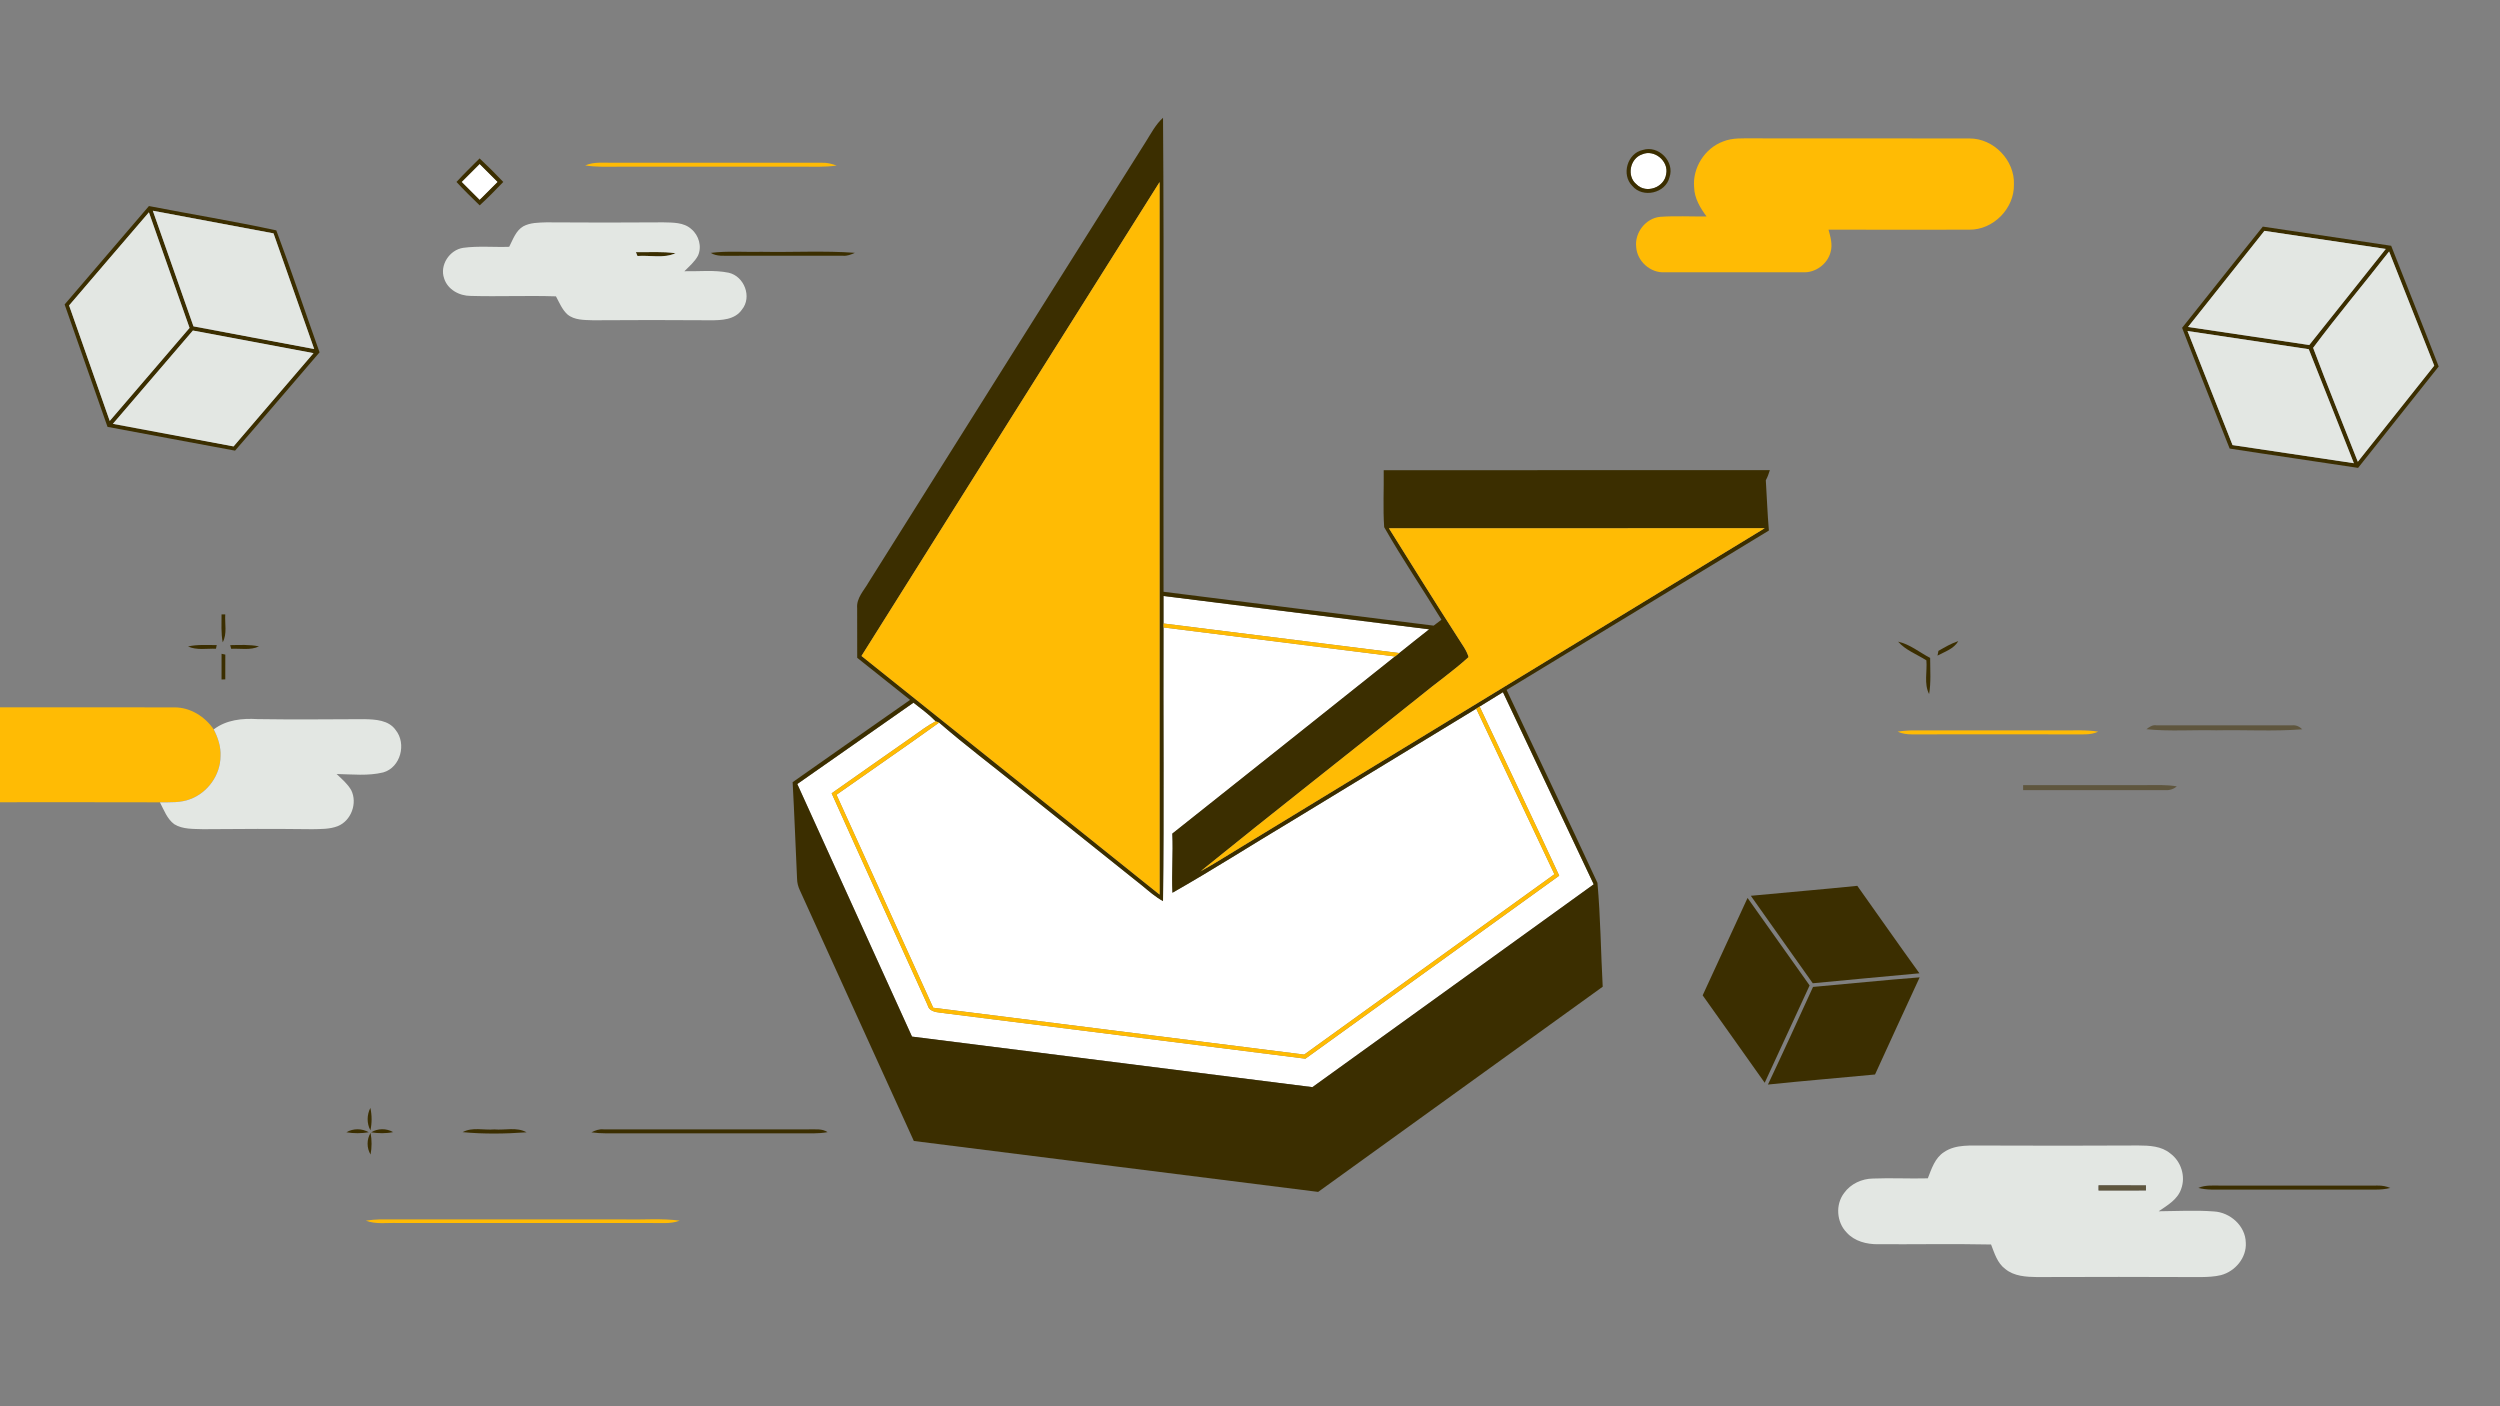
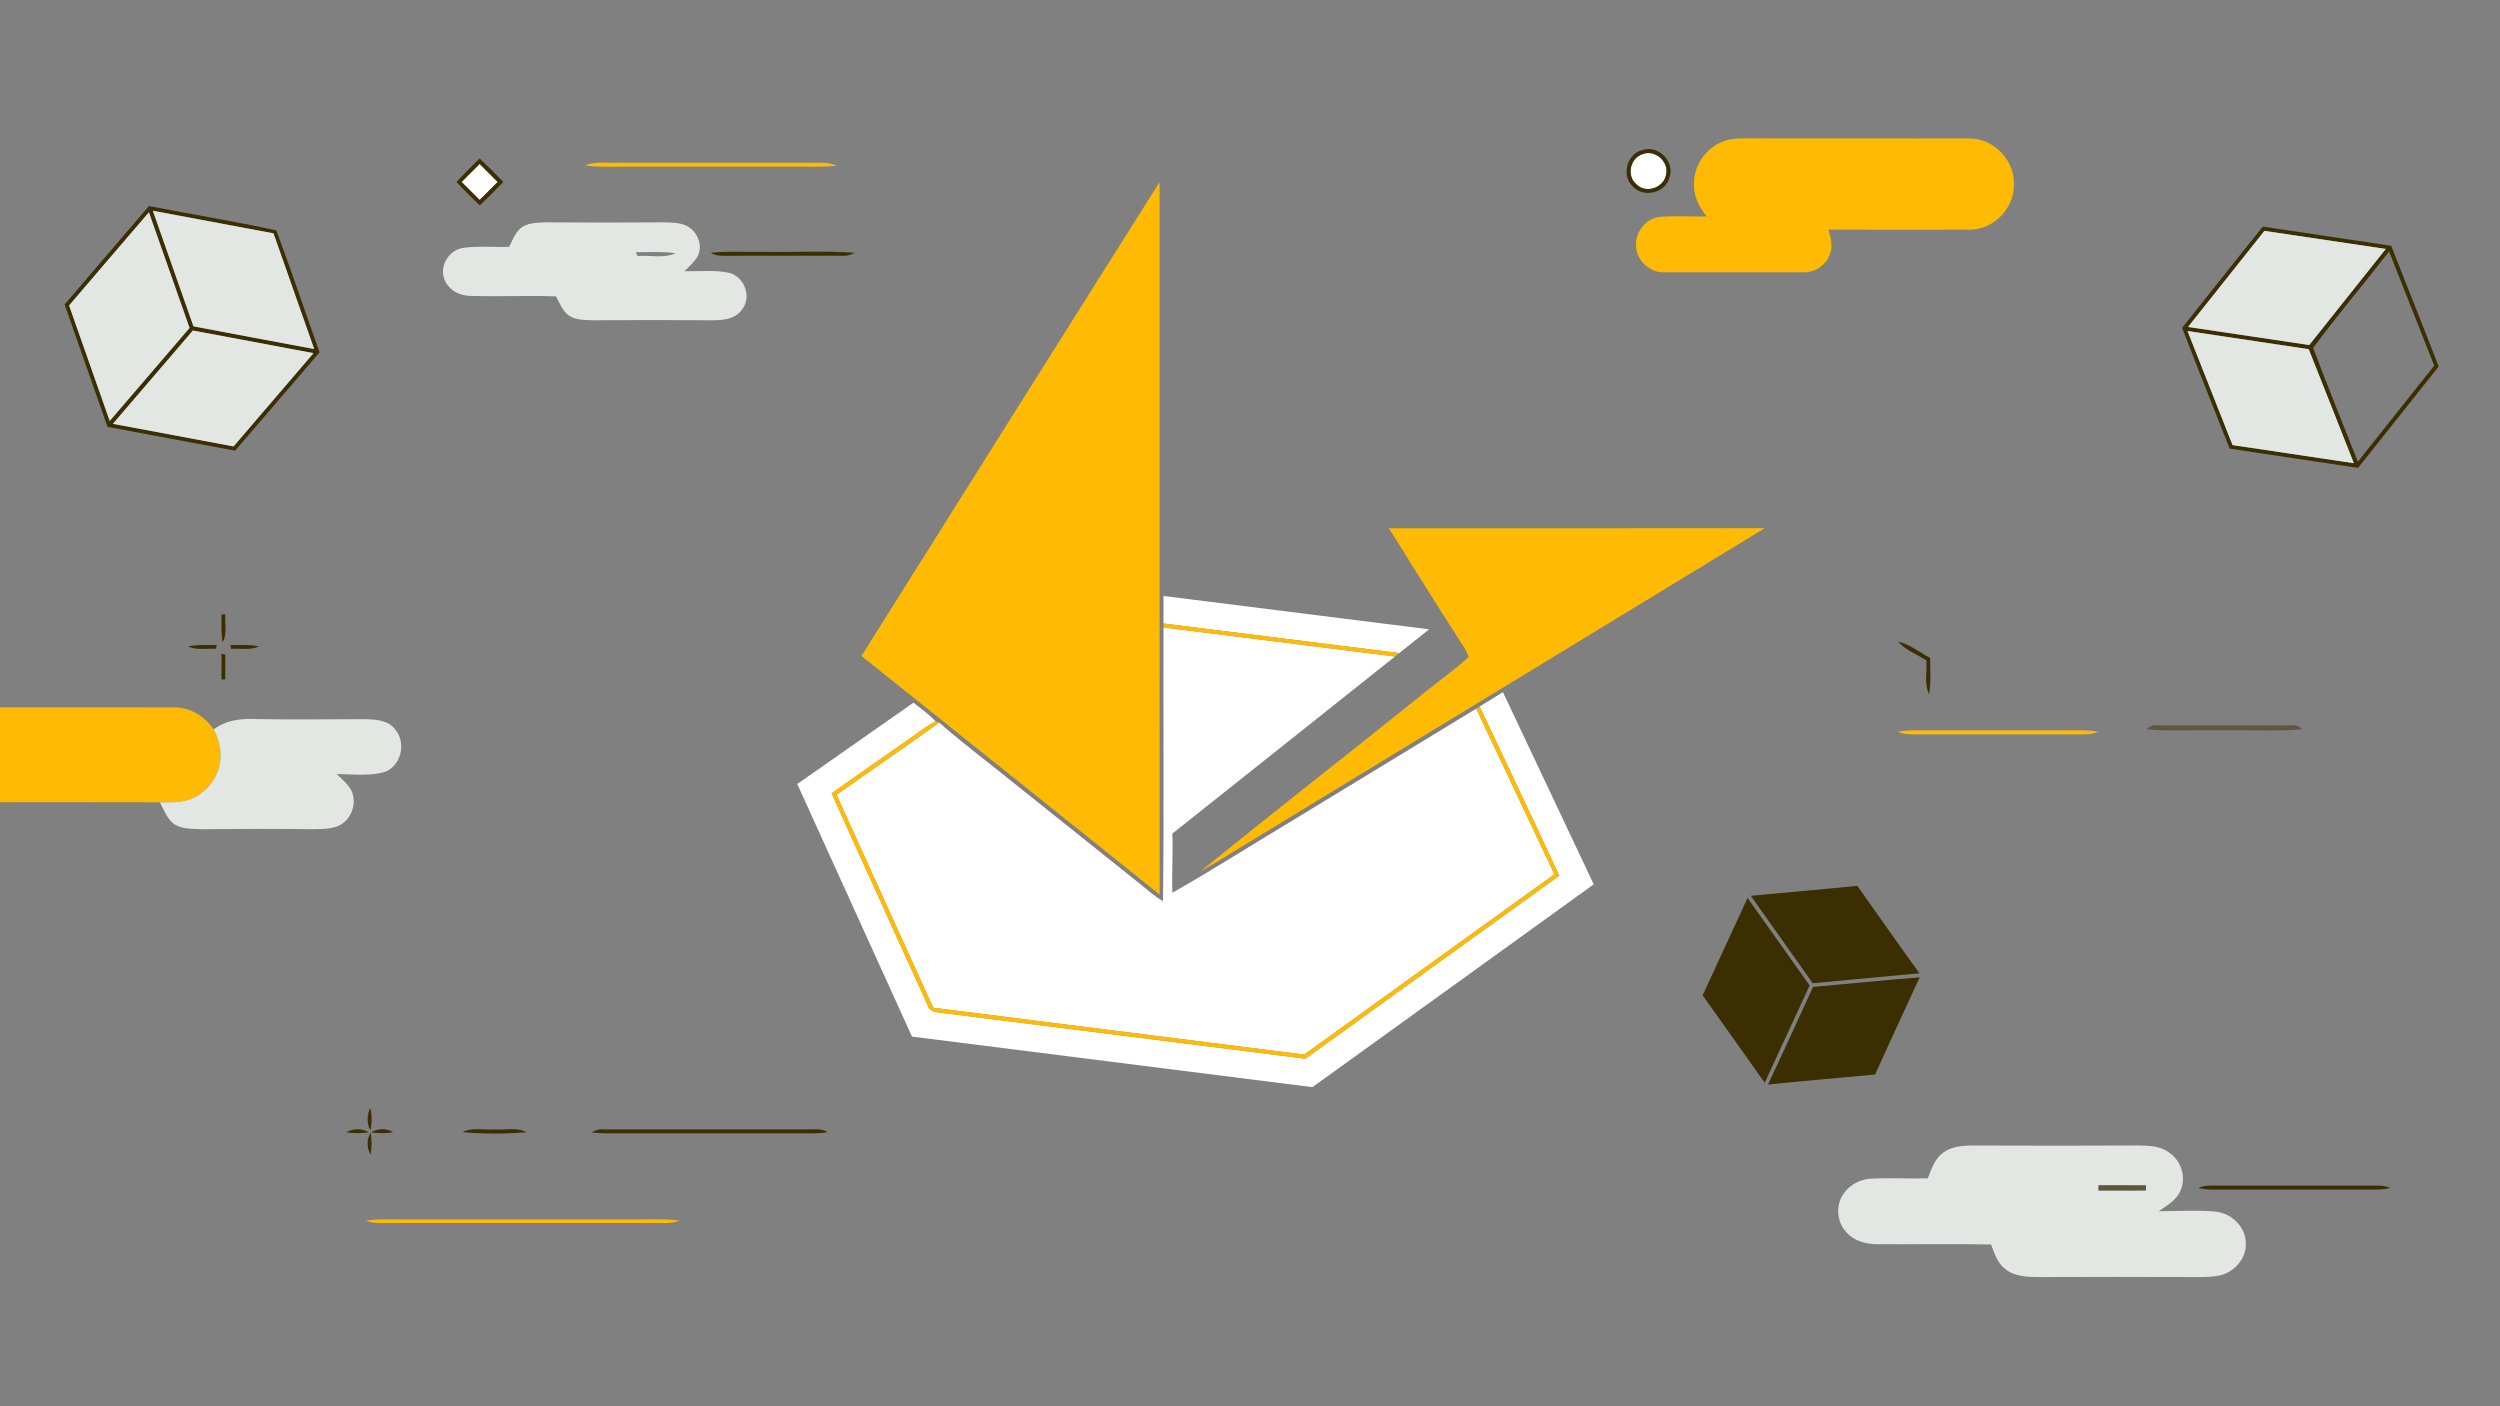
<svg xmlns="http://www.w3.org/2000/svg" width="1920" height="1080" viewBox="0 0 1920 1080" fill="none">
  <rect x="0" y="0" width="1920" height="1080" fill="#808080" stroke="none" />
  <g clip-path="url(#clip0_3061_2910)">
    <path d="M1261.13 118.54C1270.5 114.368 1281.85 123.83 1279.61 133.792C1278.19 143.993 1264.26 149.083 1256.87 141.617C1249.08 135.369 1251.74 121.694 1261.13 118.54Z" fill="white" />
    <path d="M368.356 125.906C372.991 130.498 377.607 135.129 382.222 139.741C377.607 144.352 372.991 148.984 368.356 153.575C363.741 148.964 359.126 144.352 354.511 139.741C359.126 135.129 363.741 130.518 368.356 125.906Z" fill="white" />
    <path d="M893.569 457.712C961.579 466.256 1029.59 474.76 1097.6 483.324C1089.86 489.293 1082.33 495.502 1074.66 501.551C1014.3 494.025 953.947 486.419 893.569 478.833C893.569 471.806 893.549 464.759 893.569 457.712Z" fill="white" />
    <path d="M893.57 481.887C952.828 489.333 1012.09 496.779 1071.34 504.185C1014.44 549.641 957.324 594.858 900.343 640.214C901.062 655.346 899.724 670.497 900.443 685.629C931.131 668.202 960.86 649.157 991.148 631.05C1038.68 602.124 1086.21 573.178 1133.74 544.271C1153.74 586.653 1173.76 629.034 1193.78 671.416C1129.7 717.57 1065.65 763.745 1001.6 809.919C906.636 797.941 811.675 785.984 716.714 773.946C692 719.387 667.166 664.888 642.432 610.349C668.644 591.823 695.177 573.717 721.23 554.951C741.269 572.359 762.586 588.33 783.225 605.059C814.592 630.112 845.96 655.146 877.287 680.219C882.362 684.432 887.377 688.824 893.19 692.038C894.07 622.007 893.31 551.937 893.57 481.887Z" fill="white" />
    <path d="M1154.26 531.595C1177.53 580.784 1200.73 629.992 1223.98 679.161C1152.02 731.165 1079.93 782.989 1007.93 834.933C905.436 821.937 802.923 809.041 700.41 796.105C671.061 731.425 641.671 666.784 612.302 602.124C642.071 581.303 671.8 560.461 701.549 539.66C707.363 544.251 713.416 548.583 718.591 553.933C712.118 557.347 706.324 561.799 700.35 565.991C679.831 580.444 659.173 594.718 638.694 609.251C662.989 663.53 687.883 717.57 712.338 771.77C713.416 776.581 718.251 777.28 722.407 777.799C815.81 789.417 909.153 801.395 1002.54 813.073C1067.51 766.2 1132.54 719.407 1197.49 672.514C1177.45 629.054 1156.69 585.934 1136.36 542.614C1142.29 538.881 1148.26 535.228 1154.26 531.595Z" fill="white" />
-     <path d="M880.023 108.799C884.038 102.43 887.555 95.563 893.209 90.433C894.088 211.768 893.289 333.143 893.608 454.478C962.756 463.182 1031.9 471.906 1101.07 480.49C1103.05 478.973 1105.03 477.456 1107.03 475.939C1092.54 452.143 1076.8 429.046 1063.05 404.85C1062.05 390.317 1062.89 375.684 1062.69 361.131C1161.53 361.012 1260.39 361.131 1359.24 361.071C1358.44 363.746 1357.49 366.382 1356.15 368.837C1356.97 381.713 1357.39 394.589 1358.5 407.446C1291.35 448.21 1224.3 489.154 1157.07 529.859C1180.23 579.307 1203.91 628.516 1226.84 678.044C1229.22 704.476 1229.44 731.246 1230.88 757.797C1158.05 810.359 1085.15 862.802 1012.34 915.385C908.853 902.289 805.32 889.413 701.828 876.277C672.539 812.196 643.569 747.975 614.339 683.854C612.981 681.039 612.182 677.985 612.142 674.85C611.003 650.136 610.084 625.422 608.745 600.708C638.754 579.567 668.842 558.566 698.931 537.525C685.425 526.705 671.879 515.945 658.333 505.205C658.313 492.488 658.273 479.772 658.293 467.055C657.614 459.25 663.628 453.42 667.164 447.112C738.03 334.281 808.957 221.51 880.023 108.799ZM661.61 503.787C737.871 564.954 814.371 625.821 890.592 687.068C890.552 504.646 890.631 322.243 890.552 139.841C814.151 261.117 737.771 382.372 661.61 503.787ZM1066.69 405.709C1084.35 433.897 1101.89 462.184 1119.91 490.152C1122.79 494.844 1126.35 499.275 1127.88 504.646C1116.1 515.386 1102.93 524.489 1090.64 534.63C1034.52 579.687 977.781 623.965 921.879 669.281C933.267 662.952 944.216 655.906 955.364 649.198C1088.71 568.068 1221.99 486.859 1355.29 405.669C1259.09 405.709 1162.89 405.649 1066.69 405.709ZM893.568 457.712C893.548 464.759 893.568 471.806 893.568 478.833C893.568 479.612 893.568 481.129 893.568 481.888C893.309 551.938 894.068 622.008 893.189 692.039C887.375 688.825 882.36 684.433 877.285 680.22C845.958 655.147 814.591 630.113 783.223 605.06C762.585 588.331 741.267 572.36 721.228 554.952C720.569 554.693 719.25 554.194 718.591 553.934C713.416 548.584 707.362 544.252 701.548 539.661C671.799 560.462 642.07 581.304 612.301 602.125C641.671 666.785 671.06 731.426 700.41 796.106C802.923 809.042 905.436 821.938 1007.93 834.934C1079.93 782.99 1152.02 731.166 1223.98 679.162C1200.73 629.993 1177.53 580.785 1154.26 531.596C1148.26 535.229 1142.29 538.882 1136.36 542.615C1135.7 543.034 1134.4 543.873 1133.74 544.272C1086.21 573.179 1038.68 602.125 991.147 631.051C960.858 649.158 931.129 668.203 900.441 685.63C899.722 670.498 901.061 655.347 900.341 640.215C957.322 594.859 1014.44 549.642 1071.34 504.186C1072.18 503.528 1073.84 502.21 1074.66 501.551C1082.33 495.503 1089.86 489.294 1097.6 483.325C1029.59 474.761 961.578 466.257 893.568 457.712Z" fill="#3B2E00" />
    <path d="M1261.67 115.167C1273.67 111.294 1286.38 124.111 1282.18 136.108C1279.29 148.386 1261.71 152.458 1253.63 142.816C1245 134.272 1249.74 117.702 1261.67 115.167ZM1261.13 118.541C1251.74 121.695 1249.08 135.37 1256.87 141.618C1264.26 149.084 1278.19 143.994 1279.61 133.793C1281.84 123.831 1270.5 114.369 1261.13 118.541Z" fill="#3B2E00" />
    <path d="M350.574 139.742C356.288 133.513 362.362 127.644 368.336 121.655C374.589 127.484 380.623 133.553 386.517 139.742C380.663 145.91 374.649 151.959 368.396 157.728C362.342 151.859 356.288 145.95 350.574 139.742ZM368.356 125.907C363.74 130.519 359.125 135.13 354.51 139.742C359.125 144.353 363.74 148.965 368.356 153.576C372.991 148.985 377.606 144.353 382.221 139.742C377.606 135.13 372.991 130.499 368.356 125.907Z" fill="#3B2E00" />
    <path d="M49.628 233.827C71.165 208.574 92.843 183.48 114.38 158.247C146.967 164.575 179.792 169.925 212.199 176.932C223.826 207.935 234.296 239.397 245.424 270.599C223.747 295.732 202.309 321.066 180.512 346.099C147.846 340.11 115.22 333.882 82.574 327.833C71.705 296.451 60.457 265.209 49.628 233.827ZM117.377 161.86C127.727 191.466 138.176 221.051 148.585 250.636C179.473 256.525 210.38 262.254 241.288 268.044C230.899 238.419 220.49 208.833 210.061 179.228C179.153 173.439 148.265 167.67 117.377 161.86ZM53.064 234.586C63.514 264.131 73.863 293.716 84.272 323.281C104.691 299.446 125.129 275.65 145.568 251.834C135.199 222.229 124.73 192.663 114.361 163.058C93.942 186.914 73.423 210.69 53.064 234.586ZM148.145 253.85C127.667 277.726 107.168 301.602 86.709 325.497C117.597 331.287 148.485 337.056 179.373 342.845C199.851 318.969 220.29 295.074 240.769 271.218C209.901 265.409 179.013 259.659 148.145 253.85Z" fill="#3B2E00" />
    <path d="M1675.85 251.774C1696.59 225.922 1717.03 199.83 1737.85 174.038C1770.71 178.929 1803.56 183.82 1836.41 188.751C1848.53 219.674 1860.94 250.496 1872.91 281.479C1852.29 307.451 1831.61 333.363 1811.01 359.335C1778.15 354.284 1745.22 349.613 1712.38 344.502C1700.17 313.6 1687.8 282.777 1675.85 251.774ZM1739.07 177.312C1719.55 201.946 1699.93 226.481 1680.41 251.115C1711.46 255.687 1742.48 260.398 1773.51 264.97C1793.13 240.395 1812.63 215.741 1832.27 191.186C1801.2 186.555 1770.14 181.884 1739.07 177.312ZM1834.83 193.143C1815.51 217.897 1795.27 241.992 1776.49 267.126C1787.46 296.451 1799.4 325.438 1810.81 354.624C1830.33 329.989 1849.93 305.435 1869.49 280.82C1857.9 251.614 1846.38 222.369 1834.83 193.143ZM1680.01 254.23C1691.5 283.455 1703.09 312.621 1714.59 341.827C1745.64 346.479 1776.69 351.11 1807.76 355.742C1796.21 326.556 1784.74 297.33 1773.11 268.184C1742.08 263.492 1711.04 258.941 1680.01 254.23Z" fill="#3B2E00" />
-     <path d="M488.371 193.662C498.541 193.801 508.75 193.003 518.859 194.48C509.709 198.652 499.28 195.878 489.57 196.616C489.27 195.878 488.671 194.4 488.371 193.662Z" fill="#3B2E00" />
    <path d="M545.812 194.221C558.918 192.544 572.164 193.742 585.35 193.402C609.066 193.841 632.861 192.444 656.536 194.161C653.639 195.498 650.602 196.716 647.366 196.417C618.736 196.397 590.125 196.337 561.495 196.437C556.201 196.337 550.587 197.135 545.812 194.221Z" fill="#3B2E00" />
    <path d="M170.142 471.867C170.862 471.867 172.28 471.847 172.999 471.847C172.54 478.954 174.598 486.719 171.041 493.287C169.703 486.22 170.142 479.013 170.142 471.867Z" fill="#3B2E00" />
    <path d="M1457.72 492.787C1466.85 494.803 1474.2 501.052 1482.36 505.284C1482.34 514.547 1483.11 523.87 1481.56 533.053C1477.46 525.087 1480.22 515.705 1479.46 507.141C1472.15 502.489 1463.57 499.415 1457.72 492.787Z" fill="#3B2E00" />
-     <path d="M1488.71 499.874C1493.64 497.079 1498.54 494.125 1503.97 492.368C1500.58 498.317 1493.7 500.433 1488.01 503.508C1488.19 502.609 1488.53 500.793 1488.71 499.874Z" fill="#3B2E00" />
    <path d="M144.409 496.481C151.642 494.844 159.094 495.443 166.446 495.423C166.306 496.122 166.007 497.519 165.867 498.218C158.734 497.978 151.122 499.555 144.409 496.481Z" fill="#3B2E00" />
    <path d="M176.796 495.463C184.168 495.363 191.64 494.884 198.913 496.441C192.24 499.615 184.648 497.899 177.555 498.278C177.355 497.579 176.976 496.182 176.796 495.463Z" fill="#3B2E00" />
    <path d="M170.162 502.11C170.881 502.27 172.32 502.589 173.039 502.729C173.019 509.077 173.039 515.426 173.019 521.774C172.3 521.794 170.861 521.814 170.142 521.834C170.122 515.246 170.102 508.678 170.162 502.11Z" fill="#3B2E00" />
    <path d="M1344.62 687.966C1371.87 685.351 1399.16 683.095 1426.41 680.32C1442.32 702.719 1458.04 725.237 1474.12 747.496C1446.83 750.111 1419.5 752.427 1392.21 755.142C1376.33 732.763 1360.44 710.385 1344.62 687.966Z" fill="#3B2E00" />
    <path d="M1342.12 689.623C1358.02 712.002 1373.85 734.46 1389.79 756.819C1378.24 781.712 1366.85 806.686 1355.29 831.56C1339.38 809.202 1323.62 786.743 1307.64 764.425C1319.12 739.491 1330.61 714.557 1342.12 689.623Z" fill="#3B2E00" />
    <path d="M1392.41 757.957C1419.72 755.561 1446.97 752.706 1474.3 750.61C1462.9 775.484 1451.31 800.278 1440.02 825.212C1412.61 827.847 1385.16 830.083 1357.77 832.938C1369.57 808.064 1380.96 782.99 1392.41 757.957Z" fill="#3B2E00" />
    <path d="M284.483 868.132C281.586 862.822 281.706 856.194 284.444 850.864C285.702 856.534 285.702 862.423 284.483 868.132Z" fill="#3B2E00" />
    <path d="M266.003 869.59C271.257 866.496 277.97 866.555 283.225 869.57C277.531 870.528 271.717 870.548 266.003 869.59Z" fill="#3B2E00" />
    <path d="M285.003 869.629C290.058 866.555 296.771 866.415 301.885 869.47C296.311 870.608 290.597 870.468 285.003 869.629Z" fill="#3B2E00" />
    <path d="M355.31 869.49C362.722 865.437 371.553 868.112 379.604 867.393C387.816 868.132 396.866 865.377 404.398 869.609C388.115 870.787 371.573 871.027 355.31 869.49Z" fill="#3B2E00" />
    <path d="M454.227 869.63C457.104 868.153 460.18 867.015 463.497 867.354C516.102 867.394 568.727 867.434 621.332 867.354C626.127 867.494 631.322 866.596 635.578 869.49C628.225 870.848 620.753 870.329 613.341 870.389C564.072 870.389 514.823 870.349 465.575 870.409C461.779 870.429 457.983 870.129 454.227 869.63Z" fill="#3B2E00" />
    <path d="M284.603 886.698C281.546 881.687 281.546 875.04 284.603 870.049C285.622 875.539 285.622 881.188 284.603 886.698Z" fill="#3B2E00" />
    <path d="M1688.32 912.331C1693.97 909.816 1700.21 910.634 1706.22 910.534C1746.18 910.574 1786.16 910.574 1826.12 910.514C1829.43 910.455 1832.65 911.053 1835.77 912.351C1831.93 913.289 1828.09 913.649 1824.2 913.609C1782.2 913.529 1740.21 913.569 1698.21 913.589C1694.85 913.529 1691.56 913.11 1688.32 912.331Z" fill="#3B2E00" />
    <path d="M1323.32 108.659C1330.69 105.664 1338.78 106.323 1346.58 106.263C1401.88 106.383 1457.2 106.203 1512.52 106.343C1531.12 106.203 1547.49 123.192 1546.69 141.757C1547.09 160.083 1530.78 176.673 1512.4 176.393C1476.36 176.453 1440.34 176.473 1404.3 176.373C1405.81 181.903 1407.55 187.792 1405.91 193.521C1403.54 202.844 1394.25 209.632 1384.64 209.113C1349.23 209.132 1313.83 209.113 1278.45 209.113C1267.46 209.771 1257.27 200.568 1256.59 189.649C1255.33 178.709 1263.84 167.689 1274.87 166.531C1286.76 165.673 1298.71 166.392 1310.61 166.232C1305.8 159.664 1301.32 152.338 1301.1 143.953C1299.69 128.981 1309.22 113.869 1323.32 108.659Z" fill="#FFBB04" />
    <path d="M449.392 127.045C456.404 124.01 464.156 125.148 471.569 124.988C524.853 125.028 578.138 125.028 631.422 124.988C635.238 124.849 638.974 125.847 642.55 127.144C633.52 128.462 624.389 127.963 615.299 128.003C568.647 128.023 521.976 128.003 475.305 128.023C466.674 127.983 457.963 128.462 449.392 127.045Z" fill="#FFBB04" />
    <path d="M661.611 503.787C737.772 382.372 814.152 261.116 890.553 139.841C890.633 322.243 890.553 504.645 890.593 687.067C814.372 625.821 737.872 564.954 661.611 503.787Z" fill="#FFBB04" />
    <path d="M1066.69 405.709C1162.89 405.649 1259.09 405.709 1355.29 405.669C1221.99 486.859 1088.71 568.068 955.364 649.198C944.216 655.906 933.267 662.953 921.879 669.281C977.781 623.965 1034.52 579.687 1090.64 534.63C1102.93 524.489 1116.1 515.386 1127.88 504.646C1126.35 499.276 1122.79 494.844 1119.91 490.152C1101.89 462.184 1084.35 433.897 1066.69 405.709Z" fill="#FFBB04" />
    <path d="M893.568 481.887C893.568 481.129 893.568 479.612 893.568 478.833C953.945 486.419 1014.3 494.025 1074.66 501.551C1073.84 502.21 1072.18 503.527 1071.34 504.186C1012.08 496.78 952.827 489.334 893.568 481.887Z" fill="#FFBB04" />
    <path d="M0 543.234C44.654 543.294 89.307 543.154 133.94 543.274C146.148 543.214 157.376 550.281 164.129 560.183C167.446 566.571 169.783 573.678 169.344 580.984C169.204 595.198 159.594 608.653 146.308 613.664C138.855 616.638 130.664 616.119 122.812 616.179C81.875 616.019 40.937 616.159 0 616.119V543.234Z" fill="#FFBB04" />
    <path d="M1133.74 544.272C1134.4 543.873 1135.7 543.034 1136.36 542.615C1156.7 585.935 1177.45 629.055 1197.49 672.515C1132.54 719.408 1067.51 766.201 1002.54 813.074C909.154 801.396 815.811 789.418 722.408 777.8C718.252 777.281 713.418 776.582 712.339 771.771C687.884 717.571 662.99 663.531 638.695 609.252C659.174 594.719 679.832 580.445 700.351 565.992C706.325 561.8 712.119 557.348 718.592 553.934C719.251 554.194 720.57 554.693 721.229 554.952C695.176 573.718 668.644 591.824 642.431 610.35C667.166 664.889 692 719.388 716.714 773.947C811.675 785.985 906.636 797.942 1001.6 809.92C1065.65 763.746 1129.7 717.571 1193.78 671.417C1173.76 629.035 1153.74 586.654 1133.74 544.272Z" fill="#FFBB04" />
    <path d="M1457.36 561.9C1461.64 561.221 1466.05 560.921 1470.43 560.921C1507.79 561.021 1545.15 560.941 1582.53 560.961C1592.16 561.081 1601.87 560.342 1611.44 561.92C1605.43 564.754 1598.71 563.876 1592.32 564.016C1551.04 563.916 1509.79 563.936 1468.53 564.016C1464.71 564.016 1460.82 563.556 1457.36 561.9Z" fill="#FFBB04" />
    <path d="M280.968 937.483C284.544 936.904 288.14 936.565 291.776 936.485C354.351 936.525 416.946 936.505 479.561 936.505C493.706 936.904 507.951 935.527 522.037 937.463C514.824 940.218 506.952 939.1 499.42 939.28C434.827 939.24 370.235 939.26 305.642 939.28C297.431 938.941 288.84 940.478 280.968 937.483Z" fill="#FFBB04" />
    <path d="M117.378 161.86C148.266 167.67 179.154 173.439 210.061 179.228C220.491 208.833 230.9 238.419 241.289 268.044C210.381 262.254 179.473 256.525 148.585 250.636C138.176 221.051 127.727 191.466 117.378 161.86Z" fill="#E3E7E3" />
    <path d="M53.065 234.586C73.423 210.69 93.942 186.914 114.361 163.059C124.73 192.664 135.199 222.229 145.568 251.834C125.129 275.65 104.691 299.446 84.272 323.282C73.863 293.717 63.514 264.131 53.065 234.586Z" fill="#E3E7E3" />
    <path d="M401.841 173.838C407.215 170.903 413.589 170.983 419.563 170.764C449.471 170.963 479.4 171.003 509.309 170.764C516.681 170.963 525.153 170.644 530.986 175.974C536.76 180.785 539.218 189.429 536.041 196.376C533.504 201.068 529.328 204.561 525.612 208.314C536.92 208.554 548.448 207.156 559.617 209.452C571.604 212.167 577.758 228.097 569.786 237.8C564.392 245.665 554.042 246.004 545.451 245.964C515.443 245.725 485.434 245.765 455.445 245.964C448.712 245.705 441.1 246.004 435.666 241.373C431.63 237.6 429.552 232.35 426.975 227.598C405.138 226.88 383.3 227.878 361.483 227.259C352.832 227.279 343.821 222.448 341.104 213.864C337.468 203.643 345.24 191.885 355.749 190.327C367.457 188.75 379.285 189.968 391.052 189.549C393.969 183.959 396.087 177.212 401.841 173.838ZM488.371 193.661C488.671 194.4 489.27 195.877 489.57 196.616C499.279 195.877 509.709 198.652 518.859 194.48C508.75 193.002 498.54 193.801 488.371 193.661Z" fill="#E3E7E3" />
    <path d="M1739.07 177.312C1770.14 181.883 1801.2 186.554 1832.27 191.186C1812.63 215.74 1793.13 240.395 1773.51 264.969C1742.49 260.398 1711.46 255.686 1680.41 251.115C1699.93 226.48 1719.55 201.946 1739.07 177.312Z" fill="#E3E7E3" />
-     <path d="M1834.83 193.143C1846.38 222.368 1857.9 251.614 1869.49 280.82C1849.93 305.435 1830.33 329.989 1810.81 354.624C1799.4 325.438 1787.46 296.451 1776.49 267.126C1795.27 241.992 1815.51 217.897 1834.83 193.143Z" fill="#E3E7E3" />
    <path d="M148.145 253.85C179.013 259.659 209.901 265.408 240.769 271.217C220.29 295.073 199.851 318.969 179.372 342.845C148.485 337.056 117.597 331.286 86.709 325.497C107.168 301.601 127.666 277.725 148.145 253.85Z" fill="#E3E7E3" />
    <path d="M1680.01 254.229C1711.04 258.941 1742.09 263.492 1773.11 268.184C1784.74 297.33 1796.21 326.556 1807.76 355.742C1776.69 351.11 1745.64 346.479 1714.59 341.827C1703.09 312.621 1691.5 283.455 1680.01 254.229Z" fill="#E3E7E3" />
    <path d="M164.128 560.183C173.758 552.817 186.006 551.539 197.753 552.278C225.085 552.717 252.436 552.418 279.768 552.318C288.279 552.497 298.509 552.976 303.883 560.682C312.354 571.163 307.679 589.369 294.373 593.202C282.665 596.077 270.438 594.659 258.51 594.44C262.546 598.293 266.961 601.966 269.758 606.897C274.673 616.798 269.738 630.373 259.369 634.486C253.136 636.901 246.303 636.681 239.73 636.821C211.779 636.502 183.828 636.542 155.877 636.821C148.485 636.522 140.413 637.041 133.86 633.008C128.286 628.916 125.928 622.069 122.812 616.179C130.663 616.12 138.855 616.639 146.307 613.664C159.593 608.653 169.203 595.198 169.343 580.985C169.783 573.678 167.445 566.571 164.128 560.183Z" fill="#E3E7E3" />
    <path d="M1492.94 884.861C1502.12 878.553 1513.86 879.95 1524.41 879.77C1563.69 879.93 1602.99 879.95 1642.27 879.73C1650.68 879.77 1659.93 880.15 1666.74 885.799C1675.08 891.888 1678.75 903.407 1675.13 913.129C1672.4 921.254 1664.53 925.705 1657.85 930.257C1672 930.157 1686.18 929.299 1700.29 930.397C1712.74 931.055 1724.46 941.436 1724.76 954.213C1725.58 965.851 1716.59 976.511 1705.58 979.326C1700.57 980.544 1695.37 980.703 1690.26 980.803C1648.3 980.604 1606.35 980.624 1564.39 980.783C1555.98 980.664 1546.81 980.165 1540.04 974.575C1533.92 970.063 1531.76 962.477 1529.13 955.77C1500.24 955.171 1471.33 955.71 1442.42 955.57C1433.65 955.67 1424.28 953.334 1418.24 946.587C1410.43 938.641 1409.49 925.047 1416.3 916.203C1421.32 909.176 1429.83 905.263 1438.36 905.123C1452.41 904.545 1466.49 905.343 1480.56 904.964C1483.43 897.657 1485.97 889.393 1492.94 884.861ZM1611.7 910.334C1611.7 911.332 1611.7 913.288 1611.7 914.286C1623.83 914.286 1635.96 914.306 1648.08 914.247C1648.08 913.288 1648.08 911.332 1648.08 910.374C1635.94 910.294 1623.81 910.334 1611.7 910.334Z" fill="#E3E7E3" />
    <path d="M1648.44 560.043C1650.7 558.266 1653.12 556.529 1656.2 557.048C1690.9 557.048 1725.6 557.048 1760.31 557.048C1763.32 556.749 1766 557.947 1768.1 560.103C1746.18 561.82 1724.1 560.422 1702.13 560.881C1684.23 560.442 1666.26 561.839 1648.44 560.043Z" fill="#5F563E" />
-     <path d="M1553.76 602.964C1585.25 602.964 1616.72 602.984 1648.22 602.964C1656.06 602.964 1663.99 602.584 1671.78 603.922C1669.18 606.218 1665.86 607.096 1662.49 606.837C1626.25 606.757 1590 606.797 1553.76 606.797C1553.76 605.838 1553.76 603.922 1553.76 602.964Z" fill="#5F563E" />
    <path d="M1611.7 910.334C1623.81 910.334 1635.94 910.294 1648.08 910.374C1648.08 911.332 1648.08 913.289 1648.08 914.247C1635.96 914.307 1623.83 914.287 1611.7 914.287C1611.7 913.289 1611.7 911.332 1611.7 910.334Z" fill="#5F563E" />
  </g>
  <defs>
    <clipPath id="clip0_3061_2910">
      <rect width="1920" height="1080" fill="white" />
    </clipPath>
  </defs>
</svg>